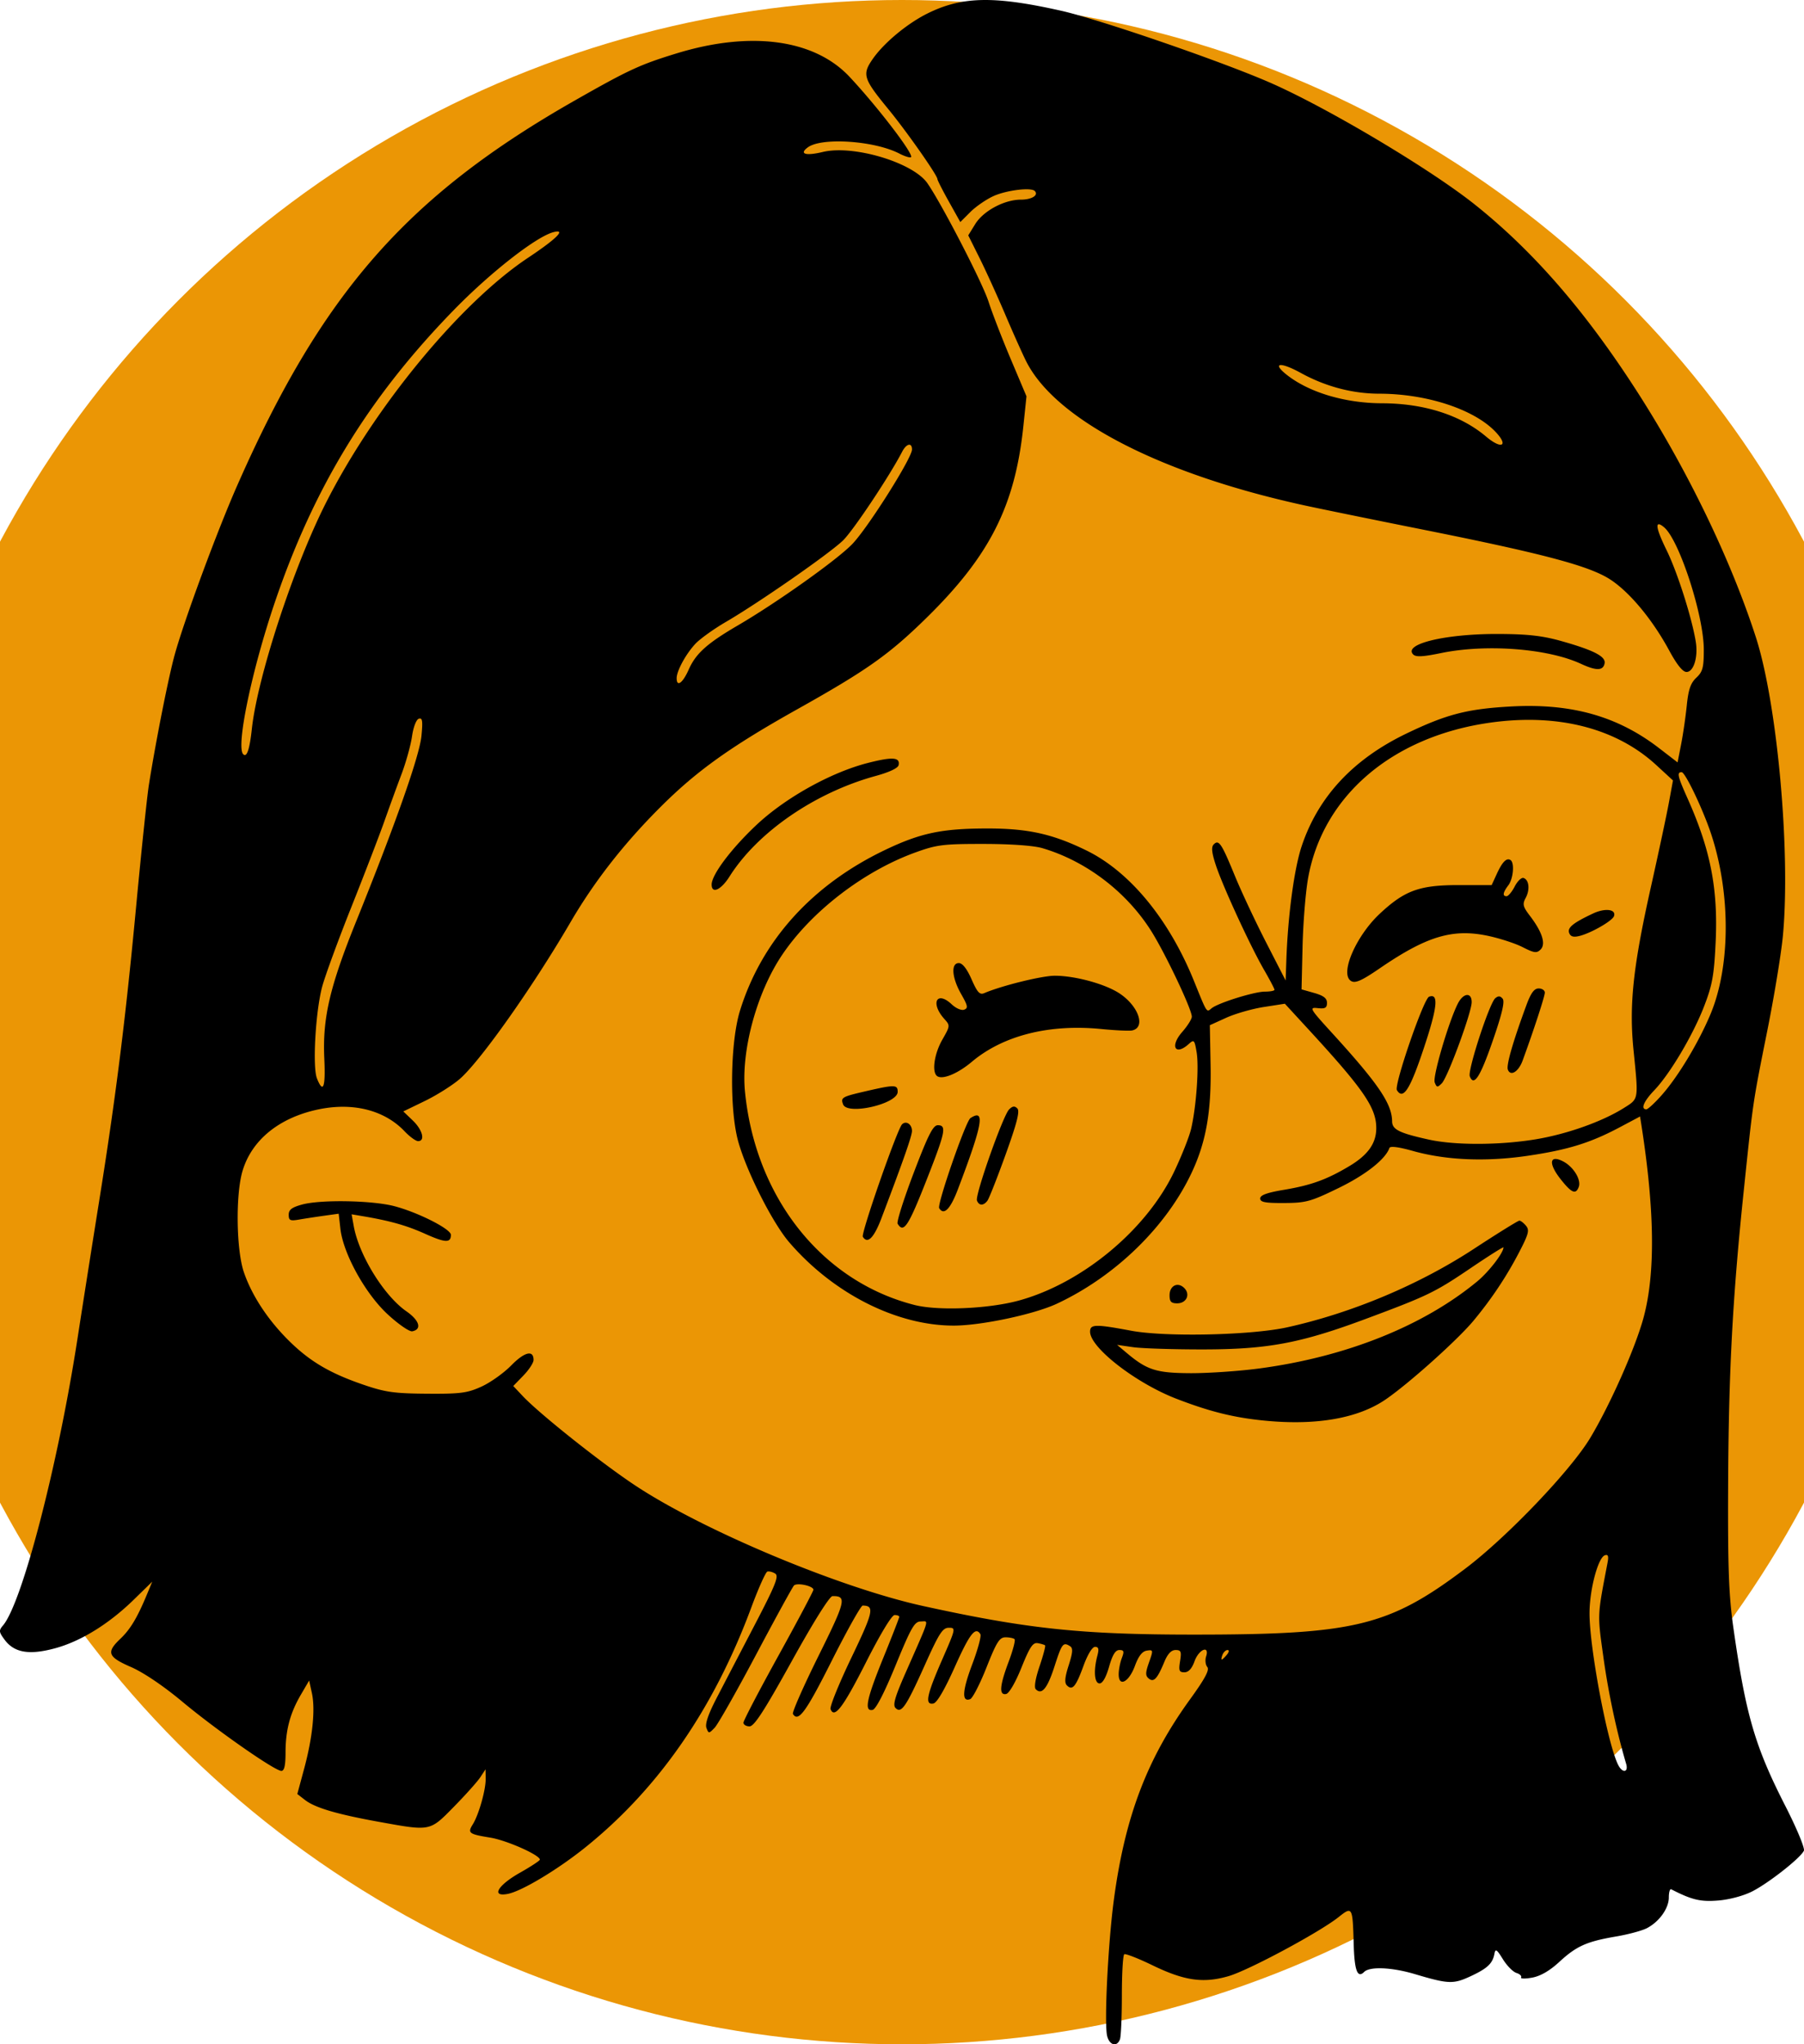
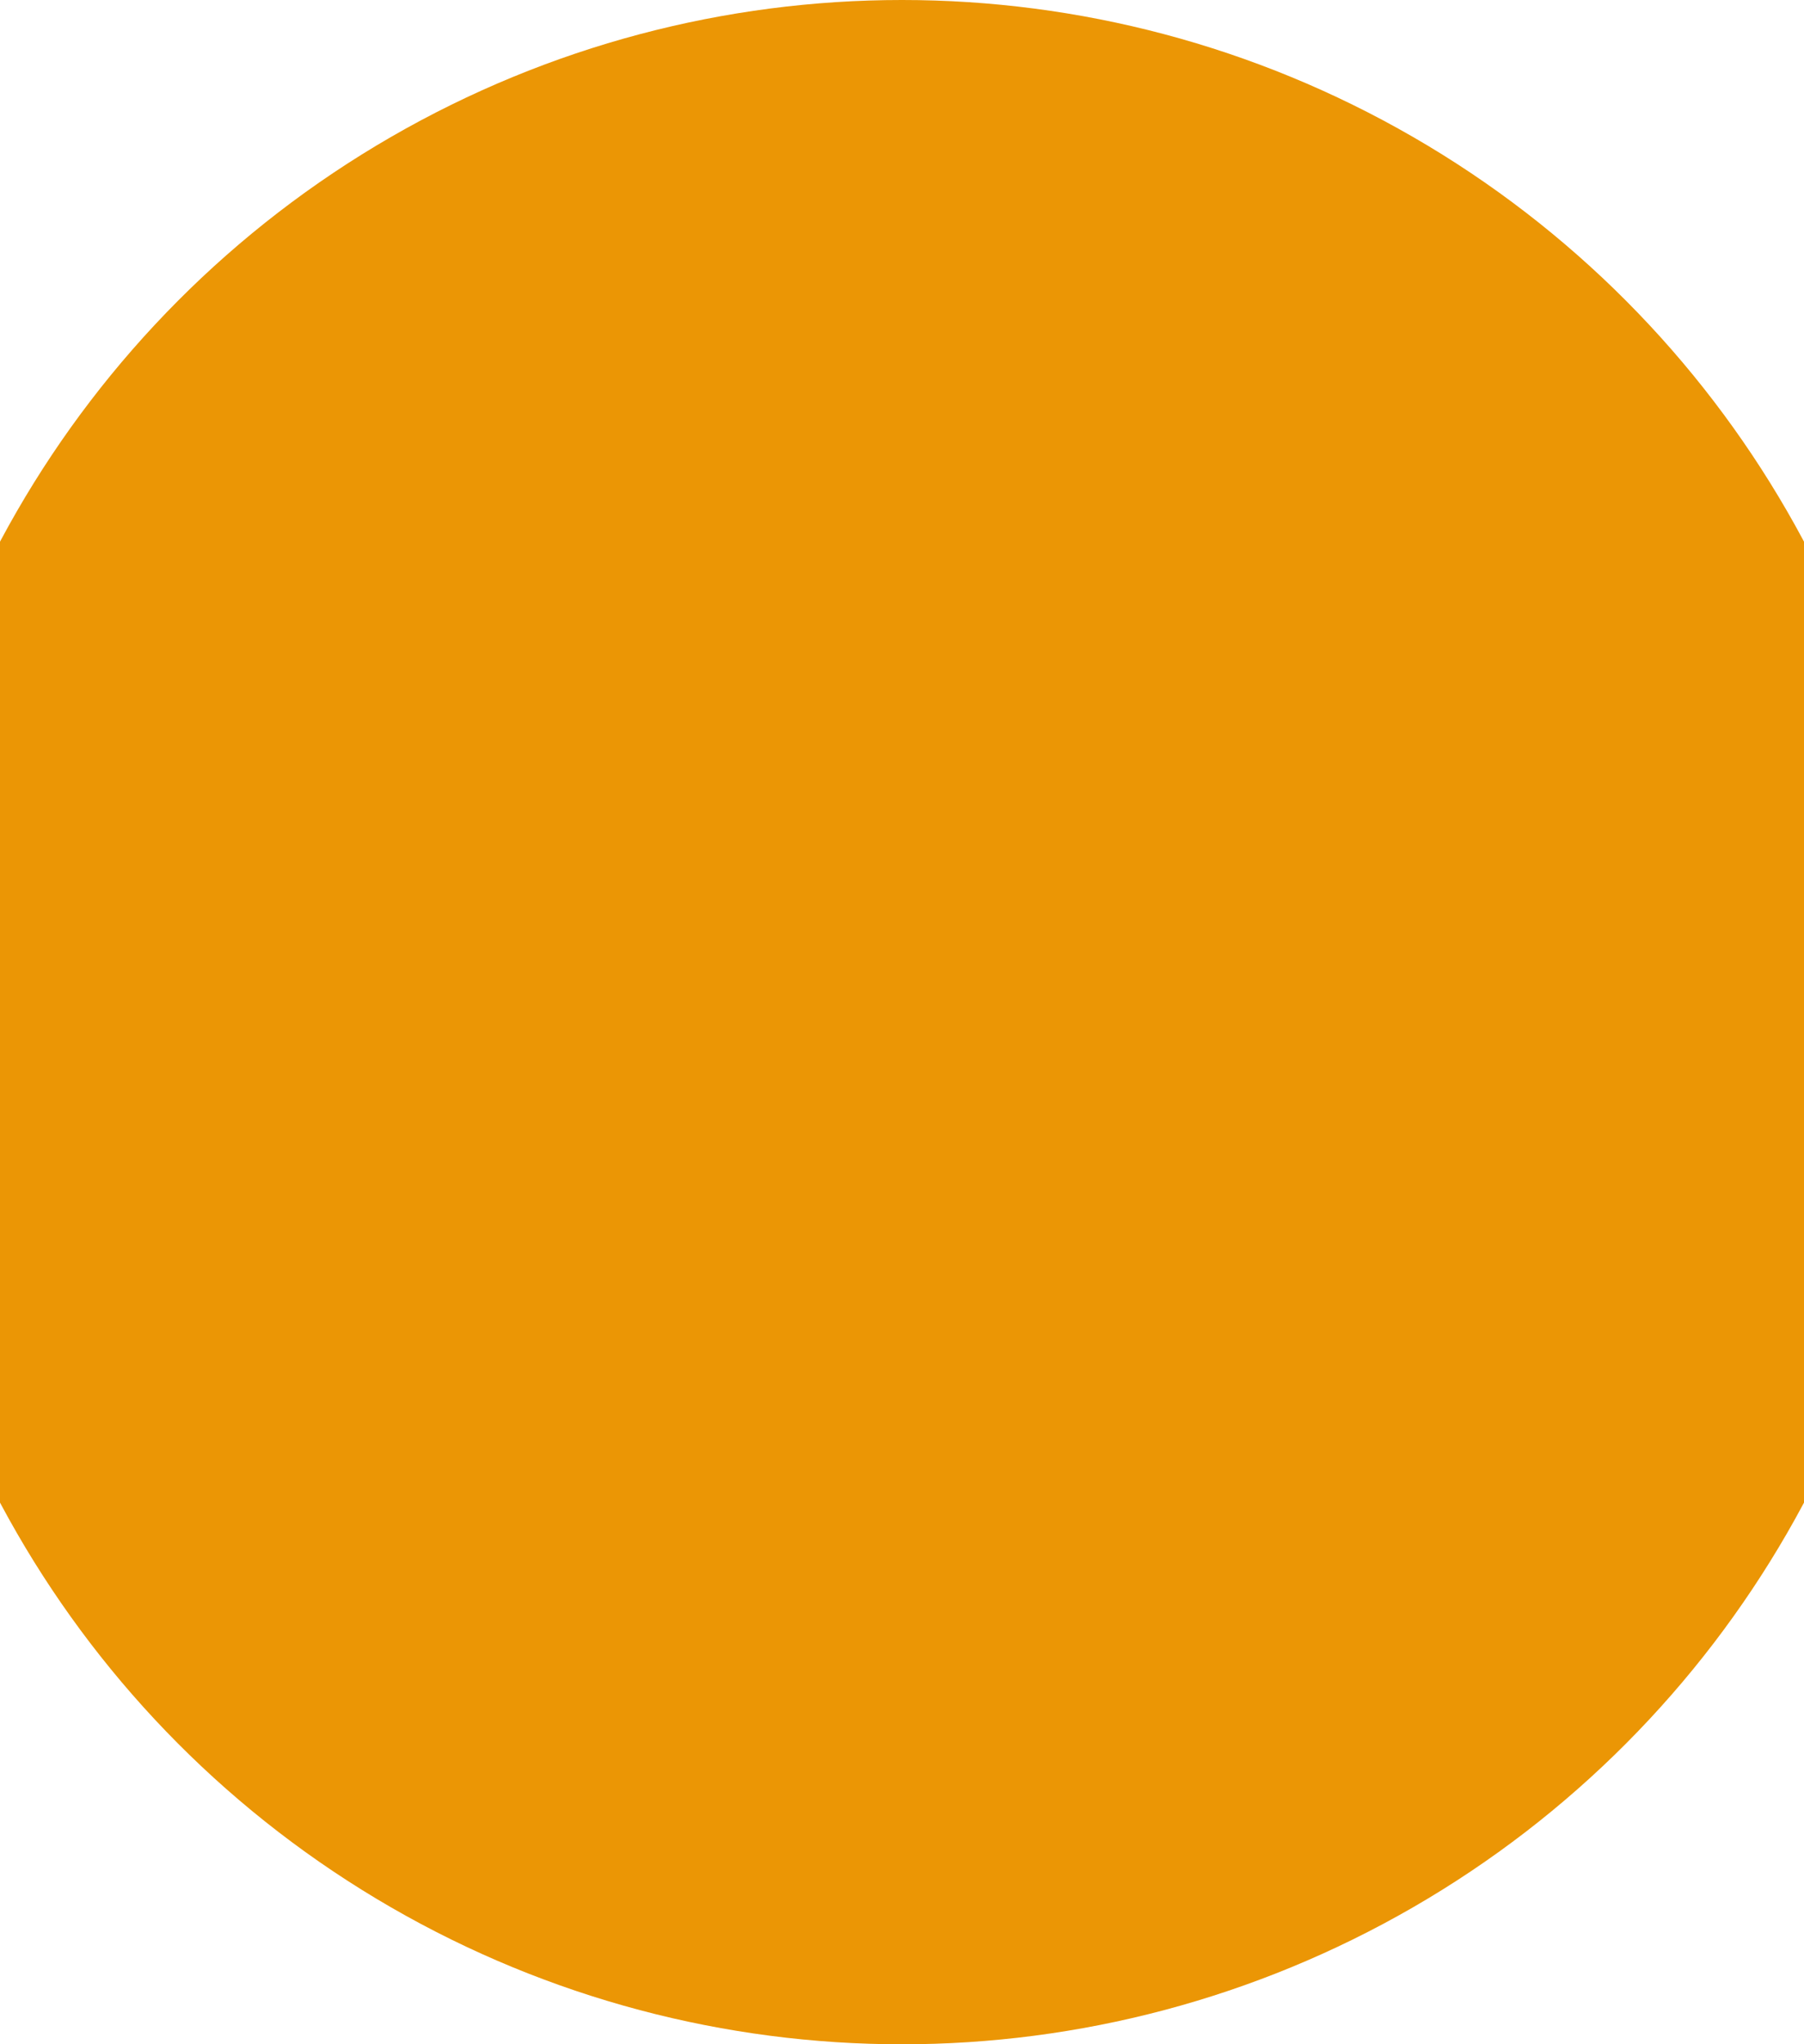
<svg xmlns="http://www.w3.org/2000/svg" width="567.295" height="642.725" viewBox="0 0 567.295 642.725">
  <circle cx="283.65" cy="321.363" r="321.363" fill="#eb9605" />
-   <path style="fill:#000" d="M1139.377 951.367c-.976-3.888.265-29.087 2.11-42.867 3.495-26.094 10.406-44.283 23.925-62.96 4.732-6.538 6.206-9.295 5.454-10.202-.567-.683-.739-2.164-.381-3.29 1.17-3.686-2.26-2.31-3.621 1.452-.851 2.354-1.898 3.5-3.196 3.5-1.647 0-1.847-.513-1.362-3.5.49-3.017.294-3.5-1.42-3.5-1.355 0-2.483 1.195-3.541 3.75-2.209 5.33-3.325 6.512-4.91 5.196-1.064-.883-1.043-1.805.112-5.08 1.365-3.868 1.342-3.99-.69-3.683-1.456.22-2.609 1.696-3.755 4.808-1.884 5.12-5.102 6.79-5.102 2.647 0-1.38.439-3.662.975-5.073.815-2.144.69-2.565-.763-2.565-1.24 0-2.166 1.504-3.233 5.25-.945 3.32-2.043 5.25-2.987 5.25-1.639 0-1.953-4.003-.687-8.75.555-2.083.377-2.75-.732-2.75-.882 0-2.34 2.4-3.665 6.03-2.378 6.524-3.471 7.807-5.188 6.09-.808-.808-.657-2.511.561-6.32 1.292-4.04 1.392-5.389.443-5.992-2.194-1.394-2.58-.898-4.902 6.314-2.238 6.948-3.998 9.102-5.89 7.21-.58-.58-.132-3.313 1.177-7.19 1.162-3.44 1.95-6.411 1.752-6.603-.199-.192-1.225-.504-2.28-.694-1.566-.281-2.517 1.133-5.147 7.655-1.902 4.716-3.884 8.133-4.83 8.323-2.291.462-2.045-2.605.818-10.212 1.332-3.539 2.157-6.699 1.833-7.022s-1.597-.589-2.83-.589c-1.901 0-2.812 1.439-5.983 9.45-2.057 5.198-4.365 9.69-5.129 9.983-2.72 1.044-2.507-2.621.636-10.95 1.754-4.648 2.907-8.908 2.561-9.467-1.544-2.497-3.344-.197-8.028 10.261-3.24 7.232-5.633 11.32-6.75 11.536-2.755.53-2.136-2.601 2.705-13.668 4.35-9.947 4.392-10.145 2.147-10.145-1.957 0-3.055 1.706-7.56 11.75-5.894 13.143-7.37 15.305-9.198 13.476-.917-.917-.208-3.414 3.11-10.957 7.928-18.026 7.406-16.271 4.827-16.251-1.963.015-3.01 1.837-7.896 13.75-3.585 8.739-6.222 13.85-7.25 14.055-2.73.546-1.92-3.382 3.383-16.42 2.75-6.76 5-12.54 5-12.847 0-.306-.66-.556-1.468-.556-.886 0-4.454 5.897-9.013 14.898-7.175 14.164-9.93 17.799-11.129 14.676-.294-.766 2.655-8.04 6.553-16.165 6.95-14.486 7.353-16.346 3.557-16.39-.55-.006-4.96 7.862-9.798 17.485-8.073 16.054-10.46 19.315-12.142 16.593-.307-.497 3.292-8.667 7.998-18.156 8.639-17.42 8.998-18.95 4.442-18.891-.907.012-5.981 8.112-12.833 20.485-8.618 15.562-11.792 20.465-13.25 20.465-1.054 0-1.917-.522-1.917-1.16s4.95-10.116 11-21.063 11-20.276 11-20.731c0-1.191-5.133-2.313-6.11-1.335-.452.451-5.83 10.264-11.951 21.805s-11.969 21.854-12.995 22.917c-1.81 1.876-1.887 1.878-2.582.067-.482-1.254.573-4.345 3.218-9.433a30561 30561 0 0 1 11.909-22.865c6.623-12.704 7.723-15.456 6.493-16.234-.815-.514-1.924-.795-2.464-.624-.54.17-2.81 5.238-5.043 11.26-11.794 31.809-29.149 56.904-52.147 75.405-8.702 7.001-19.962 13.768-24.38 14.651-5.41 1.082-3.275-2.669 3.788-6.655 3.416-1.928 6.223-3.771 6.237-4.096.065-1.425-10.424-6.087-15.583-6.927-6.743-1.097-7.206-1.446-5.518-4.15 1.89-3.025 4.113-10.864 4.065-14.332l-.042-3-1.647 2.5c-.906 1.375-4.63 5.537-8.275 9.25-7.673 7.814-7.23 7.724-23.548 4.777-13.286-2.4-20.149-4.429-23.321-6.894l-2.396-1.862 2.14-7.931c2.667-9.885 3.567-18.644 2.444-23.794l-.863-3.955-2.603 4.455c-3.407 5.827-4.814 11.14-4.82 18.204-.004 4.06-.39 5.75-1.311 5.75-2.068 0-20.545-12.906-31.153-21.761-5.896-4.921-12.197-9.177-16.112-10.883-7.352-3.203-7.877-4.607-3.338-8.919 3.12-2.965 5.306-6.617 8.34-13.937l1.659-4-5.796 5.657c-7.848 7.66-16.671 13.107-24.793 15.305-8.097 2.192-12.805 1.393-15.833-2.688-1.82-2.451-1.871-2.904-.514-4.5 6.003-7.057 17.243-50.247 23.358-89.749A9701 9701 0 0 1 822.37 689c5.198-32.415 8.306-57.144 11.625-92.5 1.652-17.6 3.469-34.925 4.036-38.5 2.218-13.976 6.163-33.855 8.13-40.969 3.024-10.932 13.265-38.653 19.592-53.031 26.67-60.608 53.434-91.138 106.247-121.188 16.937-9.638 20.442-11.259 32-14.8 23.309-7.14 43.3-4.43 54.36 7.37 8.753 9.337 20.248 24.343 19.342 25.25-.284.283-1.939-.22-3.678-1.12-7.81-4.038-24.38-5.166-28.766-1.959-2.862 2.093-.722 2.758 4.695 1.458 9.598-2.302 28.334 3.29 32.884 9.816 4.466 6.405 17.297 31.238 19.207 37.173 1.151 3.575 4.313 11.75 7.026 18.165l4.933 11.666-.973 9.334c-2.613 25.068-10.555 40.786-30.483 60.335-11.744 11.52-18.734 16.465-40.547 28.683-21.027 11.778-31.658 19.37-43.077 30.764-11.538 11.513-20.841 23.423-28.34 36.282-11.836 20.298-28.44 43.776-34.853 49.28-2.327 1.997-7.258 5.099-10.96 6.893l-6.73 3.262 2.98 2.855c3.072 2.944 3.982 6.481 1.667 6.481-.722 0-2.635-1.391-4.25-3.092-6.293-6.624-16.141-9.144-26.982-6.905-12.366 2.555-21.07 9.591-23.978 19.385-2.214 7.457-1.973 24.857.442 31.877 2.53 7.353 7.576 15.01 14.2 21.545 6.553 6.466 12.847 10.176 23.381 13.78 6.881 2.355 9.678 2.75 20 2.824 10.507.075 12.635-.201 17.099-2.222 2.804-1.27 7.025-4.27 9.379-6.67 4.19-4.27 7.022-4.96 7.022-1.713 0 .878-1.436 3.078-3.192 4.889l-3.191 3.293 2.941 3.127c5.305 5.64 24.731 21.078 35.442 28.165 21.459 14.2 64.253 32.113 90.475 37.872 32.824 7.208 49.773 8.998 85.201 8.997 50.444 0 61.268-2.628 85.25-20.694 13.102-9.87 33.196-30.877 39.363-41.153 6.384-10.637 14.378-28.733 16.86-38.165 3.627-13.787 3.396-33.256-.708-59.763l-.484-3.123-6.409 3.403c-9.25 4.912-16.269 7.085-28.896 8.948-13.168 1.942-25.7 1.415-36.152-1.521-4.487-1.26-7.131-1.594-7.366-.928-1.252 3.555-7.467 8.448-16.008 12.603-8.758 4.26-10.227 4.664-17.103 4.7-5.97.033-7.523-.263-7.523-1.428 0-1.05 2.125-1.826 7.43-2.714 8.612-1.442 13.557-3.237 20.679-7.506 5.807-3.481 8.391-7.145 8.391-11.9 0-6.416-3.965-12.181-21.45-31.183l-7.292-7.925-6.629 1.032c-3.645.568-8.954 2.088-11.796 3.377l-5.168 2.345.234 12.472c.273 14.6-1.395 24.16-5.892 33.77-7.999 17.093-24.031 32.702-42.435 41.314-7.151 3.347-23.832 6.887-32.447 6.887-17.97 0-37.889-10.09-51.747-26.215-5.265-6.126-13.473-22.382-16.05-31.785-2.766-10.102-2.468-31.13.584-41 6.777-21.924 22.57-39.46 45.428-50.445 11.233-5.397 17.94-6.826 32.16-6.852 12.9-.023 20.68 1.694 31.375 6.924 13.626 6.662 25.95 21.625 33.811 41.05 4.173 10.31 3.909 9.902 5.54 8.556 2.027-1.673 13.417-5.233 16.742-5.233 1.668 0 3.032-.262 3.032-.582s-1.475-3.132-3.277-6.25c-4.366-7.552-13.022-26.352-15.198-33.008-1.28-3.913-1.449-5.636-.635-6.45 1.605-1.605 2.434-.376 6.605 9.79 2.031 4.95 6.463 14.4 9.849 21l6.156 12 .23-6.5c.503-14.166 2.478-28.767 4.846-35.822q7.789-23.205 32.84-35.282c12.66-6.104 19.236-7.804 33.084-8.552 18.9-1.022 33.377 3.058 46.397 13.076l5.857 4.508 1.118-5.714c.615-3.143 1.415-8.639 1.777-12.214.506-4.99 1.205-7.012 3.005-8.702 2.002-1.88 2.346-3.17 2.346-8.804 0-10.756-7.726-34.532-12.512-38.504-2.996-2.486-2.712.04.812 7.228 3.388 6.91 7.936 21.179 9.176 28.782.781 4.794-.662 9.5-2.913 9.5-1.185 0-3.024-2.278-5.428-6.723-5.21-9.636-12.281-18.19-18.389-22.245-6.53-4.336-20.856-8.156-59.746-15.93-15.125-3.025-31.55-6.38-36.5-7.459-45.267-9.859-78.158-26.831-87.507-45.156-1.11-2.177-4.08-8.802-6.6-14.722s-6.184-13.975-8.14-17.9l-3.559-7.134 2.19-3.544c2.572-4.161 9.164-7.687 14.373-7.687 3.42 0 5.665-1.411 4.346-2.73-1.188-1.188-8.89-.235-12.951 1.6-2.284 1.033-5.57 3.295-7.303 5.026l-3.152 3.149-3.598-6.435c-1.98-3.54-3.599-6.72-3.599-7.068 0-1.19-9.72-15.037-15.474-22.042-7.838-9.542-8.246-10.853-4.888-15.7 3.477-5.016 10.703-11.05 17.061-14.243 10.903-5.476 20.987-5.704 42.163-.955 11.865 2.661 49.634 15.63 65.349 22.44 17.877 7.746 50.58 27.182 64.789 38.504 18.475 14.721 34.91 33.686 51.216 59.097 15.692 24.453 29.23 52.476 37.131 76.857 6.765 20.873 11 67.616 8.517 94-.518 5.5-2.697 18.775-4.843 29.5-4.7 23.491-4.454 21.818-7.5 51-3.504 33.585-4.736 57.06-4.878 93-.101 25.367.221 33.934 1.655 44 3.912 27.469 6.787 37.321 16.361 56.067 3.53 6.911 6.149 13.211 5.82 14-.918 2.19-10.996 10.14-16.25 12.816-2.74 1.396-7.175 2.584-10.705 2.867-5.6.45-8.292-.194-14.774-3.53-.412-.213-.75.94-.75 2.562 0 3.441-3.018 7.659-6.928 9.68-1.513.783-5.861 1.954-9.662 2.601-9.252 1.577-12.446 3.007-17.859 7.997-3.027 2.79-5.908 4.457-8.533 4.937-2.18.398-3.745.37-3.477-.064s-.396-1.07-1.477-1.413-2.993-2.288-4.25-4.322c-1.932-3.124-2.344-3.388-2.658-1.698-.57 3.07-2.219 4.616-7.576 7.1-5.36 2.487-6.918 2.423-17.435-.708-7.239-2.155-14.18-2.456-15.945-.692-2.11 2.11-3.062-.4-3.295-8.7-.333-11.843-.412-11.984-4.762-8.53-6.019 4.782-28.272 16.72-34.583 18.555-7.944 2.31-13.879 1.466-23.915-3.4-4.472-2.168-8.472-3.732-8.888-3.475s-.757 6.03-.757 12.827c0 6.798-.273 13.071-.607 13.941-.948 2.47-3.286 1.858-4.016-1.051m163.193-85.617c-3.014-10.225-5.595-22.327-7.143-33.49-1.91-13.77-1.958-12.664 1.287-29.637.412-2.153.205-2.763-.82-2.42-2.118.705-4.765 10.557-4.833 17.986-.099 10.824 5.752 41.788 9.08 48.061 1.366 2.573 3.222 2.19 2.43-.5M1177 831.5c.718-.865.815-1.5.23-1.5-.56 0-1.275.675-1.592 1.5-.316.825-.42 1.5-.23 1.5.191 0 .907-.675 1.592-1.5m-65.361-111.384c19.906-5.47 40.074-22.216 48.81-40.528 2.384-4.998 4.798-11.113 5.363-13.588 1.601-7.004 2.475-19.343 1.696-23.953-.656-3.883-.828-4.067-2.436-2.612-4.306 3.897-6.057.757-2.094-3.757 1.662-1.893 3.02-4.058 3.017-4.81-.01-2.362-8.418-20.068-12.844-27.043-7.8-12.293-20.496-21.928-34.178-25.94-2.741-.803-9.892-1.314-18.473-1.32-12.677-.01-14.699.243-21.394 2.663-16.33 5.901-32.846 18.62-42.048 32.378-7.914 11.832-12.828 29.979-11.582 42.769 3.25 33.355 24.207 59.74 53.332 67.145 7.438 1.891 23.308 1.212 32.83-1.404m-49.096-20.046c-.634-1.027 10.804-33.817 12.329-35.342 1.27-1.27 3.13-.032 3.123 2.081 0 1.544-2.699 9.24-9.608 27.441-2.353 6.2-4.368 8.207-5.844 5.82m10.937-4.102c-.35-.568 1.928-7.768 5.065-16 4.551-11.944 6.082-14.968 7.58-14.968 2.8 0 2.39 2.089-3.242 16.45-6.058 15.447-7.476 17.636-9.403 14.518m13.075-4.88c-.731-1.182 8.346-27.358 9.821-28.323 4.752-3.106 3.874 1.851-3.981 22.485-2.354 6.183-4.377 8.206-5.84 5.838m11.874-2.412c-.648-1.69 8.177-26.695 10.106-28.633 1.08-1.086 1.74-1.168 2.584-.324s-.091 4.531-3.664 14.457c-2.638 7.328-5.224 13.886-5.748 14.574-1.236 1.624-2.639 1.592-3.278-.074m-42.084-30.22c-.822-2.141-.37-2.412 6.814-4.073 9.472-2.192 10.341-2.182 10.341.117 0 3.796-15.817 7.445-17.155 3.957m29.398-9.046c-1.52-1.52-.64-7.047 1.799-11.314 2.473-4.327 2.484-4.441.637-6.5-4.468-4.98-2.415-9.045 2.321-4.596 1.343 1.262 3.066 1.997 3.916 1.67 1.284-.492 1.14-1.245-.937-4.876-2.956-5.17-3.302-9.805-.729-9.77 1.134.015 2.537 1.814 3.987 5.112 1.818 4.135 2.567 4.946 4 4.33 5.436-2.336 18.128-5.466 22.166-5.466 6.376 0 15.817 2.574 20.32 5.54 6.084 4.008 8.378 10.802 3.942 11.673-.916.18-5.265-.03-9.665-.464-16.389-1.621-30.895 2.058-40.696 10.32-4.59 3.87-9.575 5.826-11.06 4.34m188.165 20.056c9.893-1.604 21.17-5.596 28.015-9.918 4.651-2.935 4.561-2.39 2.98-18.098-1.437-14.277-.167-26.192 5.482-51.45 2.398-10.725 4.936-22.627 5.639-26.45l1.278-6.95-5.271-4.846c-12.629-11.612-30.987-16.301-52.175-13.327-30.868 4.333-52.796 23.114-57.333 49.106-.766 4.388-1.535 14.003-1.708 21.367l-.315 13.389 4 1.137c2.926.833 4 1.666 4 3.106 0 1.579-.576 1.906-2.913 1.655-2.764-.298-2.533.102 4.5 7.809 14.547 15.94 18.838 22.248 18.891 27.779.025 2.587 2.22 3.68 11.522 5.739 8.178 1.809 22.081 1.79 33.408-.048m-43.423-15.491c-.96-1.552 8.386-28.712 10.107-29.372 2.965-1.138 2.673 2.915-1.031 14.302-4.765 14.646-7.022 18.394-9.076 15.07m11.888-2.446c-.69-1.797 4.397-19.112 7.28-24.779 1.716-3.374 4.347-3.644 4.347-.447s-7.538 23.663-9.402 25.527c-1.366 1.367-1.597 1.335-2.225-.301m11.034-1.912c-.723-1.884 6.182-23.031 8.018-24.555.954-.792 1.584-.744 2.322.176.713.889-.21 4.791-3.118 13.198-3.96 11.45-5.942 14.517-7.222 11.181m11.962-2.098c-.529-1.378 1.603-8.777 5.84-20.269 1.418-3.849 2.45-5.25 3.863-5.25 1.06 0 1.928.59 1.928 1.312 0 1.15-3.514 11.905-6.978 21.358-1.296 3.535-3.801 5.069-4.653 2.849m-49.702-28.186c-2.832-2.831 2.28-14.14 9.406-20.804 7.85-7.342 12.485-9.029 24.819-9.029h10.391l1.607-3.5c1.746-3.804 3.067-5.144 4.312-4.375 1.324.818.897 5.861-.67 7.934-1.725 2.28-1.913 3.441-.558 3.441.536 0 1.688-1.379 2.559-3.064s2.12-2.885 2.776-2.667c1.741.58 2.07 3.655.67 6.271-1.054 1.97-.874 2.732 1.332 5.623 3.883 5.091 5.082 8.873 3.358 10.596-1.216 1.217-2 1.113-5.652-.75-2.331-1.19-7.295-2.8-11.03-3.579-11.019-2.297-19.17.161-33.853 10.212-6.256 4.282-8.141 5.017-9.467 3.691m69-14.757c-.643-1.678 1.182-3.174 7.492-6.14 3.801-1.787 7.306-1.354 6.6.815-.483 1.486-7.179 5.335-10.873 6.25-1.883.466-2.784.207-3.218-.925m29.153 50.89c5.15-5.85 11.51-16.407 15.26-25.334 6.307-15.011 6.412-37.881.26-56.572-2.54-7.716-8.18-19.56-9.315-19.56-1.556 0-1.277 1.25 1.815 8.157 7.273 16.24 9.67 28.495 8.872 45.363-.488 10.345-1.037 13.386-3.623 20.085-3.501 9.068-10.748 21.276-15.695 26.437-3.296 3.44-4.344 5.958-2.479 5.958.503 0 2.71-2.04 4.905-4.533m-420.628-11.34c-.607-12.697 1.677-22.563 9.984-43.126 12.42-30.742 19.96-52.156 20.56-58.384.459-4.768.3-5.795-.833-5.417-.806.269-1.708 2.609-2.127 5.52-.4 2.78-1.89 8.143-3.31 11.918a964 964 0 0 0-5.411 14.863c-1.556 4.4-6.233 16.55-10.394 27-4.16 10.45-8.28 21.7-9.154 25-2.075 7.83-3.06 25.13-1.637 28.75 1.957 4.98 2.752 2.882 2.322-6.123m-22.794-103.665c1.767-16.326 13.069-50.859 23.223-70.961 15.25-30.194 42.282-63.004 63.599-77.195 9.118-6.07 12.188-9.168 8-8.073-5.41 1.415-19.83 12.69-31.341 24.509-26.675 27.386-43.914 55.545-56.258 91.9-7.263 21.387-12.256 45.39-9.926 47.72 1.123 1.124 2.004-1.452 2.703-7.9m137.403-18.744c2.224-5.027 5.763-8.206 15.403-13.836 12.318-7.194 31.133-20.56 35.974-25.554 4.887-5.042 18.822-27.087 18.822-29.776 0-2.283-1.756-1.887-3.095.699-3.978 7.68-15.419 24.837-18.614 27.914-4.358 4.196-26.459 19.564-36.791 25.583-3.85 2.243-8.186 5.355-9.636 6.915-3.003 3.233-5.864 8.497-5.864 10.788 0 2.92 1.907 1.55 3.801-2.733m253.642-74.778c-6.755-7.056-21.61-11.914-36.483-11.931-8.437-.01-16.886-2.242-24.675-6.519-6.747-3.705-9.327-3.148-4.053.875 7.045 5.373 18.152 8.624 29.567 8.653 13.246.035 24.738 3.712 32.737 10.475 4.926 4.166 7.213 2.944 2.907-1.553m-72.146 310.973c-9.852-.928-17.477-2.8-28.115-6.902-12.795-4.934-27.182-16.095-27.182-21.087 0-2.391 1.634-2.431 12.922-.314 10.797 2.024 37.75 1.435 49.078-1.074 20.345-4.505 41.445-13.371 58.703-24.668 7.45-4.877 13.885-8.867 14.3-8.867.413 0 1.35.721 2.082 1.603 1.134 1.365.826 2.576-2.084 8.188-3.984 7.684-8.679 14.74-14.38 21.616-5.011 6.042-20.36 19.8-27.687 24.817-8.616 5.9-21.569 8.201-37.637 6.688m-2.263-16.416c27.32-3.604 51.75-13.352 68.764-27.438 3.617-2.995 8.202-8.946 8.202-10.646 0-.261-4.648 2.673-10.33 6.52-11.279 7.636-13.457 8.69-32.977 15.959-20.538 7.647-30.847 9.58-51.193 9.596-9.35.007-19.25-.312-22-.71l-5-.723 3 2.526c6.41 5.397 9.34 6.329 20.064 6.376 5.534.024 15.196-.633 21.47-1.46m-273.93-17.06c-7.05-6.527-13.97-19.069-14.855-26.922l-.53-4.699-4.61.643c-2.535.354-6.071.895-7.859 1.204-2.802.483-3.25.275-3.25-1.512 0-1.591.987-2.34 4.25-3.225 5.89-1.596 22.08-1.299 29.007.532 7.491 1.98 17.743 7.179 17.743 8.998 0 2.616-1.722 2.546-8.136-.333-5.866-2.632-11.05-4.09-19.725-5.55l-3.36-.566.679 3.747c1.66 9.16 9.54 21.894 16.554 26.755 4.116 2.853 4.945 5.684 1.84 6.282-.895.172-4.381-2.237-7.748-5.355M1159 718.468c0-3.036 2.584-4.314 4.614-2.283 2 1.999.7 4.814-2.221 4.814-1.894 0-2.393-.528-2.393-2.531m122.985-36.489c-3.94-4.974-3.54-7.835.782-5.6 3.263 1.687 5.763 5.798 4.897 8.053-.94 2.45-2.243 1.887-5.68-2.453M1015 589.338c0-3.088 6.146-11.267 14.06-18.713 9.143-8.6 23.521-16.593 35.173-19.552 7.663-1.946 10.052-1.771 9.566.701-.186.947-2.906 2.237-7.191 3.41-19.112 5.232-37.167 17.652-45.999 31.643-2.67 4.231-5.609 5.546-5.609 2.51m273.357-69.402c-10.423-4.827-29.795-6.309-44.031-3.368-5.66 1.169-7.875 1.279-8.708.432-3.25-3.3 10.183-6.521 26.882-6.446 9.248.041 13.799.562 19.843 2.272 10.084 2.853 13.873 4.815 13.458 6.97-.45 2.34-2.607 2.38-7.444.14" transform="translate(-791.211 -311.232)" />
</svg>